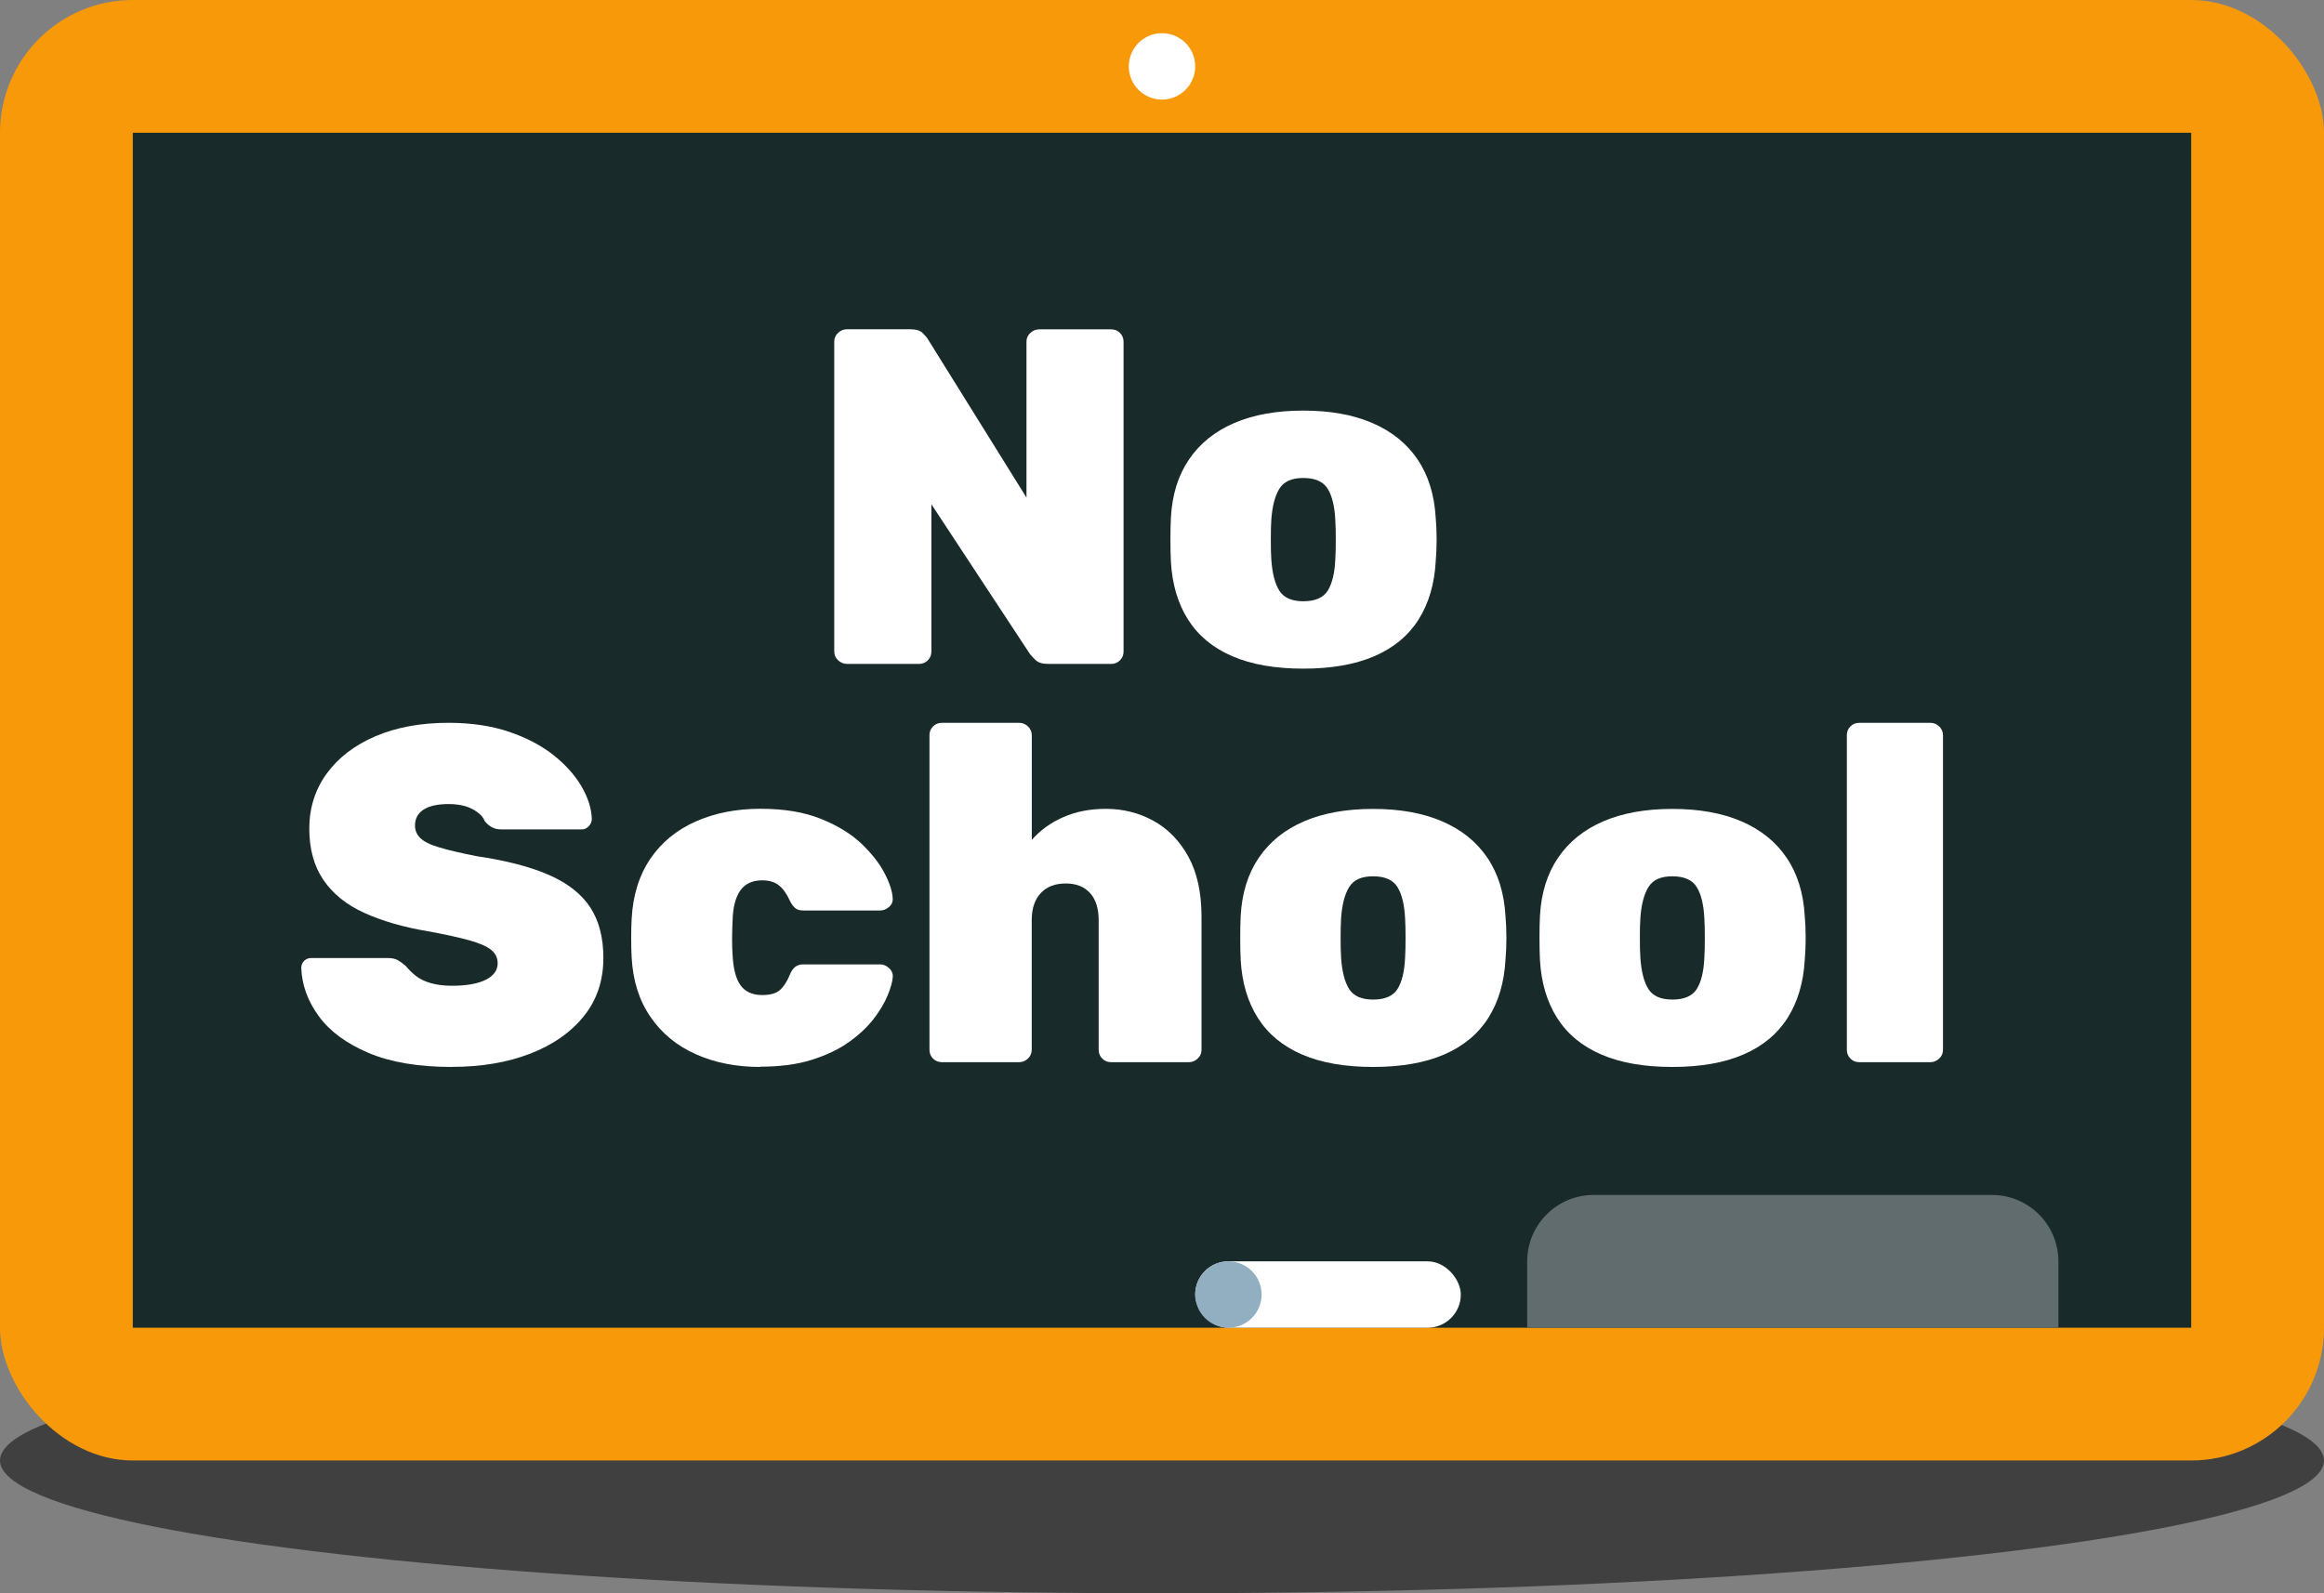
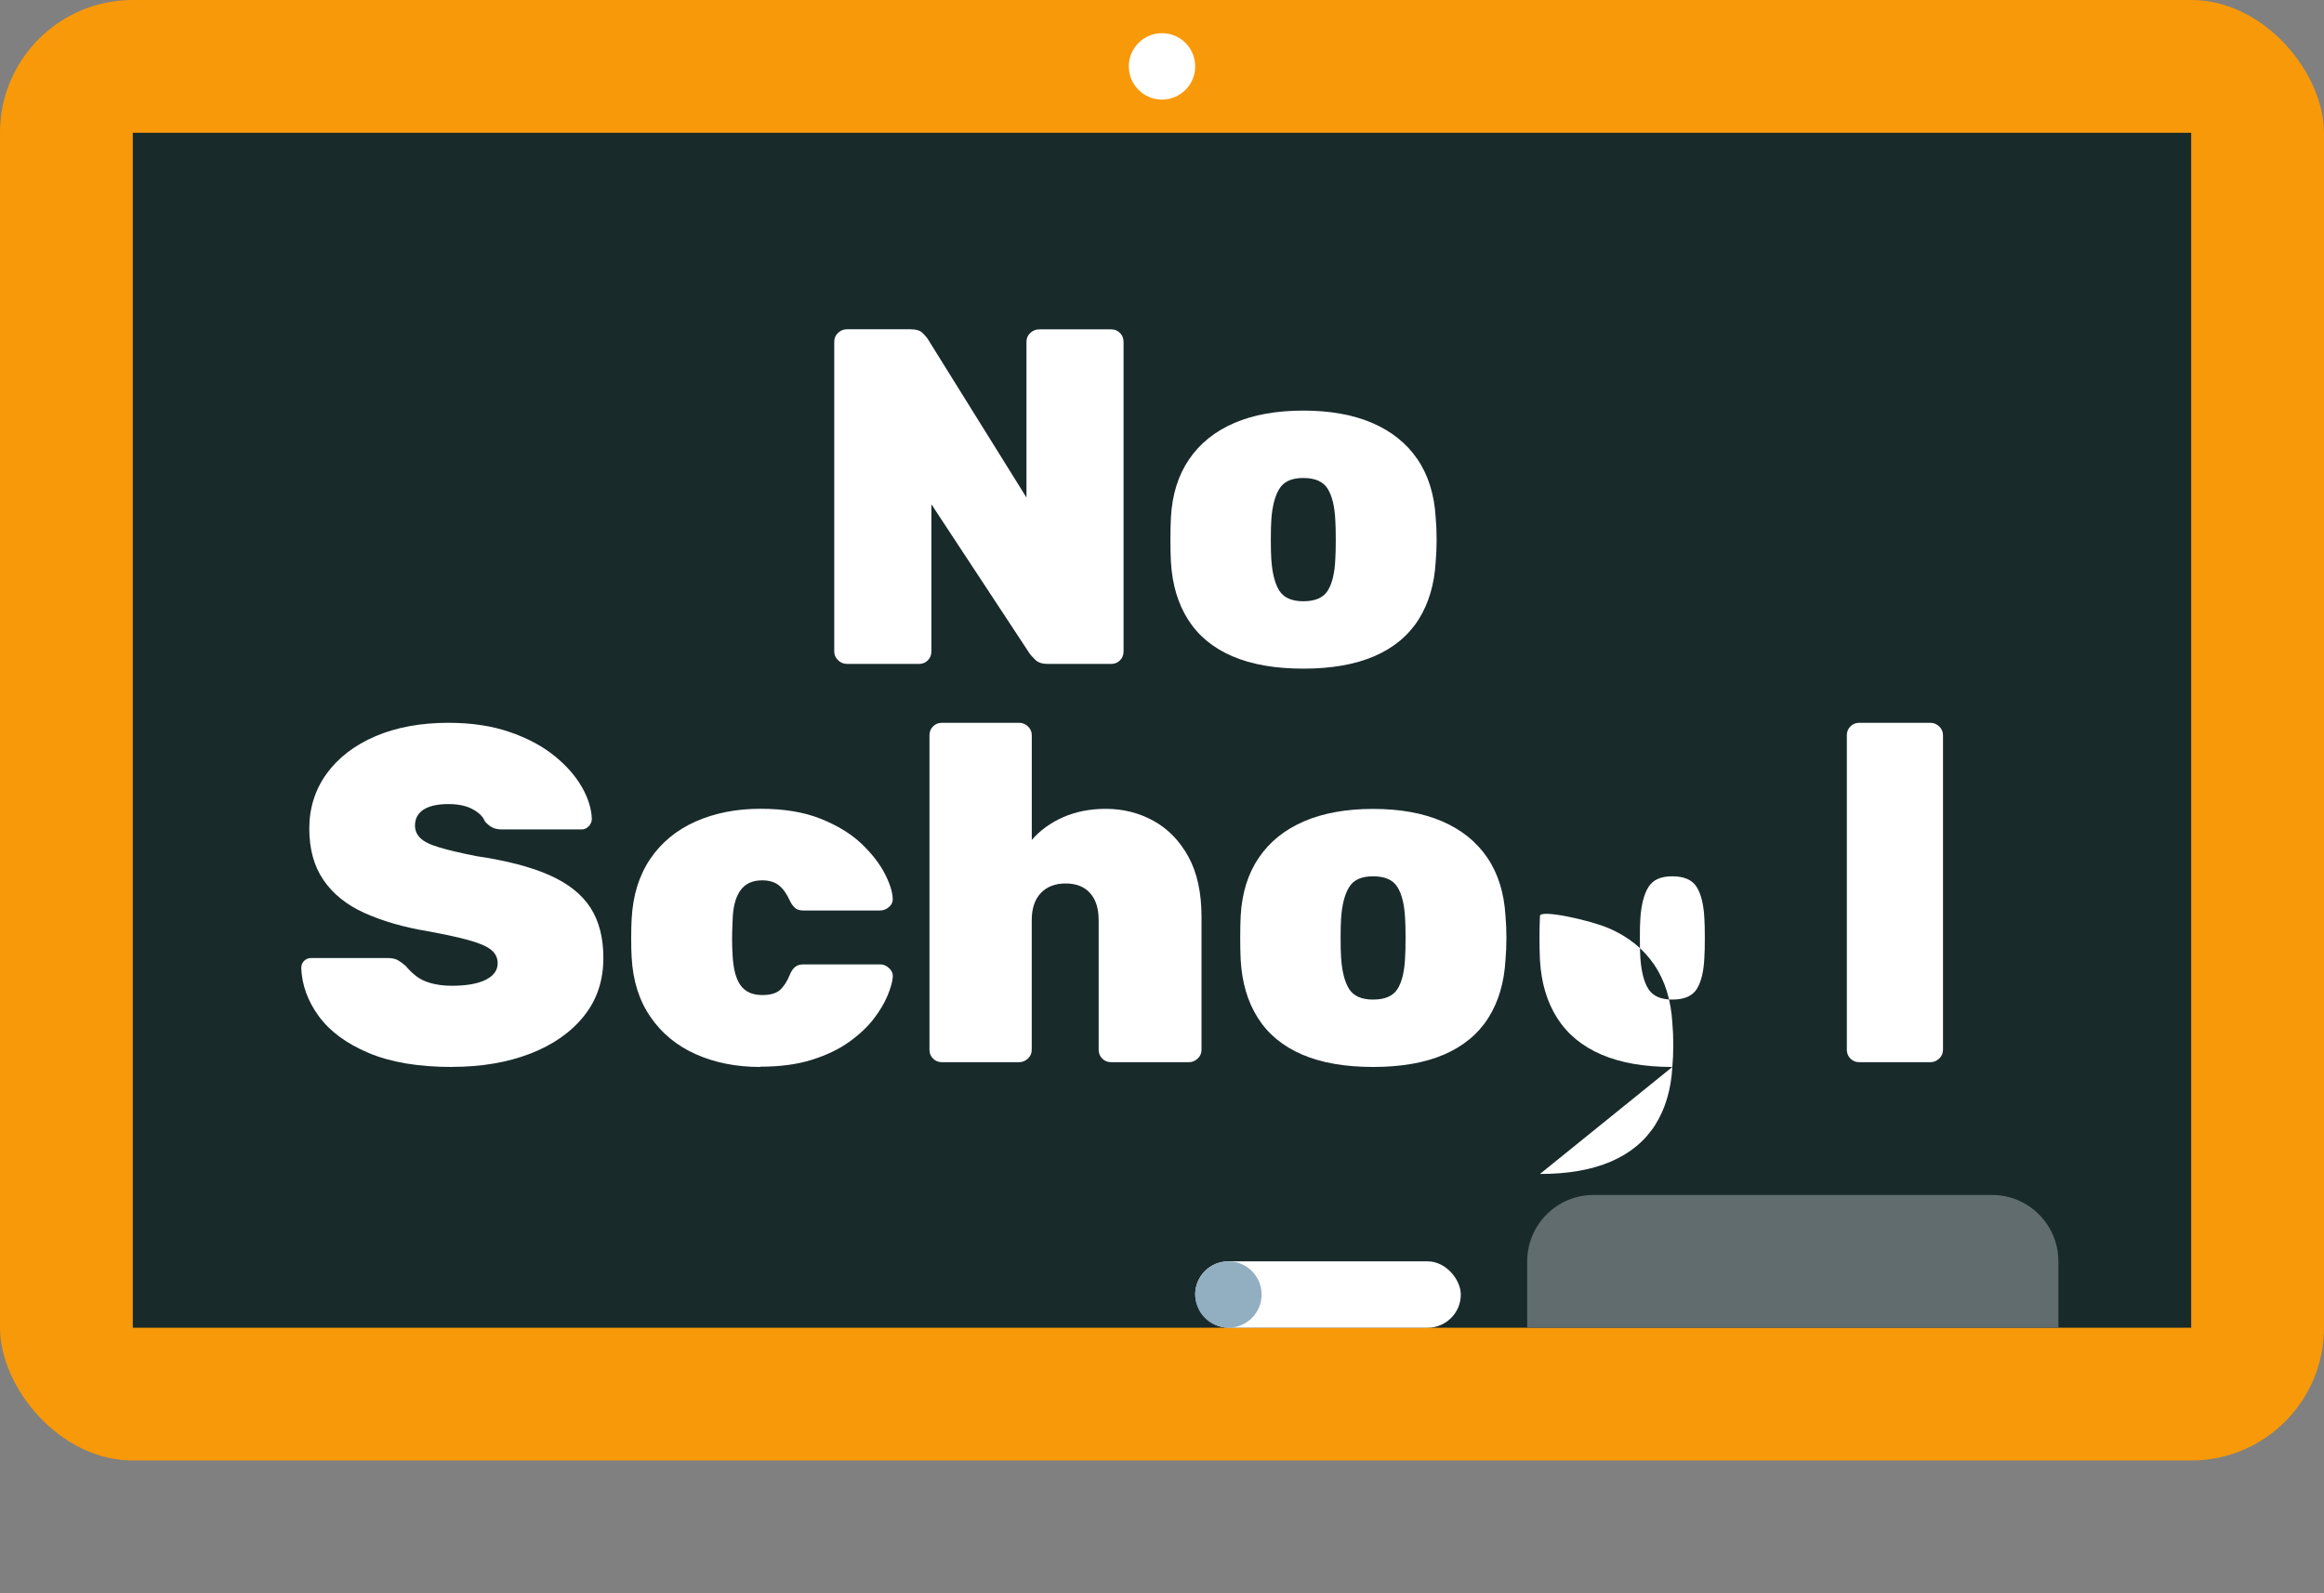
<svg xmlns="http://www.w3.org/2000/svg" id="uuid-5b88b94f-7510-43bd-9ac2-fe8c5a0a2534" data-name="Layer_2" viewBox="0 0 350 240">
  <rect x="0" y="0" width="350" height="240" fill="#808080" stroke="none" />
  <defs>
    <style>
      .uuid-4ea11071-d76d-4859-a8d5-cfb9607cd1e0 {
        fill: #92aec1;
      }

      .uuid-3fb13aea-68a8-4ccd-a157-df11ab6397f1 {
        fill: #fff;
      }

      .uuid-53e666cf-1803-4871-856d-8554bf42dcca {
        fill: #606c6d;
      }

      .uuid-8def0f38-2a02-44d1-a612-025a1f271913 {
        fill: #f89909;
      }

      .uuid-531d7234-6297-4956-9df1-f543fb974abe {
        fill: #192a2b;
      }

      .uuid-61042c0b-7d5d-41fe-b005-822741fd0721 {
        opacity: .5;
      }
    </style>
  </defs>
  <g id="uuid-85f76c83-2a47-4006-9ee2-418b1d709910" data-name="Layer_1">
    <g>
-       <ellipse class="uuid-61042c0b-7d5d-41fe-b005-822741fd0721" cx="175" cy="220" rx="175" ry="20" />
      <g>
        <rect class="uuid-8def0f38-2a02-44d1-a612-025a1f271913" width="350" height="220" rx="20" ry="20" />
        <rect class="uuid-531d7234-6297-4956-9df1-f543fb974abe" x="20" y="20" width="310" height="180" />
        <g>
          <path class="uuid-3fb13aea-68a8-4ccd-a157-df11ab6397f1" d="M127.52,100c-.48,0-.91-.18-1.3-.54-.38-.36-.58-.8-.58-1.33v-46.66c0-.53.19-.97.58-1.33.38-.36.82-.54,1.3-.54h9.58c.86,0,1.49.19,1.87.58.38.38.65.7.79.94l14.83,23.83v-23.47c0-.53.19-.97.58-1.33.38-.36.84-.54,1.37-.54h10.8c.53,0,.97.18,1.33.54.36.36.54.8.54,1.33v46.66c0,.53-.18.97-.54,1.33-.36.36-.8.54-1.33.54h-9.5c-.86,0-1.5-.2-1.91-.61-.41-.41-.68-.71-.83-.9l-14.83-22.54v22.18c0,.53-.18.97-.54,1.33s-.8.54-1.33.54h-10.87Z" />
          <path class="uuid-3fb13aea-68a8-4ccd-a157-df11ab6397f1" d="M196.28,100.72c-4.22,0-7.79-.62-10.69-1.87-2.9-1.25-5.12-3.08-6.66-5.51-1.54-2.42-2.4-5.34-2.59-8.75-.05-1.01-.07-2.11-.07-3.31s.02-2.3.07-3.31c.19-3.46,1.1-6.38,2.74-8.78,1.63-2.4,3.9-4.22,6.8-5.47,2.9-1.25,6.37-1.87,10.4-1.87s7.5.62,10.4,1.87c2.9,1.25,5.17,3.07,6.8,5.47,1.63,2.4,2.54,5.33,2.74,8.78.09,1.01.14,2.11.14,3.31s-.05,2.3-.14,3.31c-.19,3.41-1.06,6.33-2.59,8.75-1.54,2.42-3.76,4.26-6.66,5.51-2.9,1.25-6.47,1.87-10.69,1.87ZM196.28,90.57c1.78,0,3-.53,3.67-1.58.67-1.06,1.06-2.64,1.15-4.75.05-.72.07-1.7.07-2.95s-.02-2.23-.07-2.95c-.1-2.06-.48-3.64-1.15-4.72-.67-1.08-1.9-1.62-3.67-1.62s-2.93.54-3.6,1.62-1.08,2.65-1.22,4.72c-.05.72-.07,1.7-.07,2.95s.02,2.23.07,2.95c.14,2.11.55,3.7,1.22,4.75s1.87,1.58,3.6,1.58Z" />
          <path class="uuid-3fb13aea-68a8-4ccd-a157-df11ab6397f1" d="M68.05,160.72c-5.04,0-9.23-.71-12.56-2.12-3.34-1.42-5.83-3.26-7.49-5.54-1.66-2.28-2.53-4.69-2.63-7.24,0-.43.14-.79.43-1.08s.65-.43,1.08-.43h11.45c.67,0,1.2.11,1.58.32.38.22.79.52,1.22.9.43.53.94,1.02,1.51,1.48.58.46,1.32.82,2.23,1.08.91.26,1.97.4,3.17.4,2.21,0,3.91-.3,5.11-.9,1.2-.6,1.8-1.43,1.8-2.48,0-.82-.32-1.49-.97-2.02-.65-.53-1.74-1.01-3.28-1.44-1.54-.43-3.62-.89-6.26-1.37-3.7-.62-6.89-1.55-9.58-2.77-2.69-1.22-4.74-2.88-6.16-4.97-1.42-2.09-2.12-4.67-2.12-7.74s.88-5.88,2.63-8.28c1.75-2.4,4.2-4.27,7.34-5.62,3.14-1.34,6.8-2.02,10.98-2.02,3.46,0,6.52.46,9.18,1.37,2.66.91,4.91,2.1,6.73,3.56,1.82,1.46,3.21,3.04,4.18,4.72.96,1.68,1.46,3.29,1.51,4.82,0,.43-.16.8-.47,1.12s-.66.47-1.04.47h-12.02c-.58,0-1.06-.09-1.44-.29-.38-.19-.77-.5-1.15-.94-.24-.67-.84-1.27-1.8-1.8-.96-.53-2.18-.79-3.67-.79-1.63,0-2.88.28-3.74.83s-1.3,1.36-1.3,2.41c0,.72.26,1.34.79,1.87.53.53,1.46,1,2.81,1.4,1.34.41,3.22.85,5.62,1.33,4.56.67,8.24,1.63,11.05,2.88,2.81,1.25,4.86,2.88,6.16,4.9,1.3,2.02,1.94,4.54,1.94,7.56,0,3.41-.98,6.34-2.95,8.78-1.97,2.45-4.67,4.33-8.1,5.65-3.43,1.32-7.36,1.98-11.77,1.98Z" />
          <path class="uuid-3fb13aea-68a8-4ccd-a157-df11ab6397f1" d="M114.49,160.72c-3.6,0-6.83-.64-9.68-1.91-2.86-1.27-5.14-3.14-6.84-5.62-1.71-2.47-2.65-5.46-2.84-8.96-.05-.77-.07-1.73-.07-2.88s.02-2.13.07-2.95c.19-3.55,1.13-6.56,2.81-9.04,1.68-2.47,3.96-4.34,6.84-5.62,2.88-1.27,6.12-1.91,9.72-1.91s6.59.5,9.11,1.51c2.52,1.01,4.56,2.26,6.12,3.74,1.56,1.49,2.72,2.98,3.49,4.46.77,1.49,1.17,2.74,1.22,3.74.05.53-.13.97-.54,1.33-.41.36-.85.54-1.33.54h-11.59c-.53,0-.94-.12-1.22-.36-.29-.24-.55-.6-.79-1.08-.48-1.06-1.03-1.84-1.66-2.34-.62-.5-1.46-.76-2.52-.76-1.49,0-2.59.52-3.31,1.55-.72,1.03-1.11,2.56-1.15,4.57-.1,1.97-.1,3.67,0,5.11.1,2.06.49,3.59,1.19,4.57.7.98,1.79,1.48,3.28,1.48,1.2,0,2.09-.25,2.66-.76s1.08-1.28,1.51-2.34c.19-.48.44-.85.76-1.12.31-.26.73-.4,1.26-.4h11.59c.48,0,.92.19,1.33.58.41.38.59.84.54,1.37-.05.67-.3,1.57-.76,2.7-.46,1.13-1.15,2.3-2.09,3.53-.94,1.22-2.17,2.39-3.71,3.49-1.54,1.11-3.41,2-5.62,2.7-2.21.7-4.8,1.04-7.78,1.04Z" />
          <path class="uuid-3fb13aea-68a8-4ccd-a157-df11ab6397f1" d="M141.85,160c-.53,0-.97-.18-1.33-.54-.36-.36-.54-.8-.54-1.33v-47.38c0-.53.18-.97.54-1.33.36-.36.8-.54,1.33-.54h11.66c.48,0,.91.18,1.3.54.38.36.58.8.58,1.33v15.77c1.25-1.44,2.82-2.58,4.72-3.42,1.9-.84,4.04-1.26,6.44-1.26,2.59,0,4.98.6,7.16,1.8,2.18,1.2,3.94,3,5.26,5.4,1.32,2.4,1.98,5.42,1.98,9.07v20.02c0,.53-.19.97-.58,1.33-.38.36-.82.54-1.3.54h-11.74c-.53,0-.97-.18-1.33-.54-.36-.36-.54-.8-.54-1.33v-19.51c0-1.78-.43-3.14-1.3-4.1-.86-.96-2.09-1.44-3.67-1.44s-2.83.48-3.74,1.44c-.91.96-1.37,2.33-1.37,4.1v19.51c0,.53-.19.97-.58,1.33-.38.36-.82.54-1.3.54h-11.66Z" />
          <path class="uuid-3fb13aea-68a8-4ccd-a157-df11ab6397f1" d="M206.79,160.72c-4.22,0-7.79-.62-10.69-1.87-2.9-1.25-5.12-3.08-6.66-5.51-1.54-2.42-2.4-5.34-2.59-8.75-.05-1.01-.07-2.11-.07-3.31s.02-2.3.07-3.31c.19-3.46,1.1-6.38,2.74-8.78,1.63-2.4,3.9-4.22,6.8-5.47,2.9-1.25,6.37-1.87,10.4-1.87s7.5.62,10.4,1.87c2.9,1.25,5.17,3.07,6.8,5.47,1.63,2.4,2.54,5.33,2.74,8.78.09,1.01.14,2.11.14,3.31s-.05,2.3-.14,3.31c-.19,3.41-1.06,6.33-2.59,8.75-1.54,2.42-3.76,4.26-6.66,5.51-2.9,1.25-6.47,1.87-10.69,1.87ZM206.79,150.57c1.78,0,3-.53,3.67-1.58.67-1.06,1.06-2.64,1.15-4.75.05-.72.07-1.7.07-2.95s-.02-2.23-.07-2.95c-.1-2.06-.48-3.64-1.15-4.72-.67-1.08-1.9-1.62-3.67-1.62s-2.93.54-3.6,1.62-1.08,2.65-1.22,4.72c-.05.72-.07,1.7-.07,2.95s.02,2.23.07,2.95c.14,2.11.55,3.7,1.22,4.75s1.87,1.58,3.6,1.58Z" />
-           <path class="uuid-3fb13aea-68a8-4ccd-a157-df11ab6397f1" d="M251.86,160.72c-4.22,0-7.79-.62-10.69-1.87-2.9-1.25-5.12-3.08-6.66-5.51-1.54-2.42-2.4-5.34-2.59-8.75-.05-1.01-.07-2.11-.07-3.31s.02-2.3.07-3.31c.19-3.46,1.1-6.38,2.74-8.78,1.63-2.4,3.9-4.22,6.8-5.47,2.9-1.25,6.37-1.87,10.4-1.87s7.5.62,10.4,1.87c2.9,1.25,5.17,3.07,6.8,5.47,1.63,2.4,2.54,5.33,2.74,8.78.09,1.01.14,2.11.14,3.31s-.05,2.3-.14,3.31c-.19,3.41-1.06,6.33-2.59,8.75-1.54,2.42-3.76,4.26-6.66,5.51-2.9,1.25-6.47,1.87-10.69,1.87ZM251.86,150.57c1.78,0,3-.53,3.67-1.58.67-1.06,1.06-2.64,1.15-4.75.05-.72.07-1.7.07-2.95s-.02-2.23-.07-2.95c-.1-2.06-.48-3.64-1.15-4.72-.67-1.08-1.9-1.62-3.67-1.62s-2.93.54-3.6,1.62-1.08,2.65-1.22,4.72c-.05.72-.07,1.7-.07,2.95s.02,2.23.07,2.95c.14,2.11.55,3.7,1.22,4.75s1.87,1.58,3.6,1.58Z" />
+           <path class="uuid-3fb13aea-68a8-4ccd-a157-df11ab6397f1" d="M251.86,160.72c-4.22,0-7.79-.62-10.69-1.87-2.9-1.25-5.12-3.08-6.66-5.51-1.54-2.42-2.4-5.34-2.59-8.75-.05-1.01-.07-2.11-.07-3.31s.02-2.3.07-3.31s7.5.62,10.4,1.87c2.9,1.25,5.17,3.07,6.8,5.47,1.63,2.4,2.54,5.33,2.74,8.78.09,1.01.14,2.11.14,3.31s-.05,2.3-.14,3.31c-.19,3.41-1.06,6.33-2.59,8.75-1.54,2.42-3.76,4.26-6.66,5.51-2.9,1.25-6.47,1.87-10.69,1.87ZM251.86,150.57c1.78,0,3-.53,3.67-1.58.67-1.06,1.06-2.64,1.15-4.75.05-.72.07-1.7.07-2.95s-.02-2.23-.07-2.95c-.1-2.06-.48-3.64-1.15-4.72-.67-1.08-1.9-1.62-3.67-1.62s-2.93.54-3.6,1.62-1.08,2.65-1.22,4.72c-.05.72-.07,1.7-.07,2.95s.02,2.23.07,2.95c.14,2.11.55,3.7,1.22,4.75s1.87,1.58,3.6,1.58Z" />
          <path class="uuid-3fb13aea-68a8-4ccd-a157-df11ab6397f1" d="M280.01,160c-.53,0-.97-.18-1.33-.54-.36-.36-.54-.8-.54-1.33v-47.38c0-.53.18-.97.54-1.33.36-.36.8-.54,1.33-.54h10.73c.48,0,.91.18,1.3.54.38.36.58.8.58,1.33v47.38c0,.53-.19.97-.58,1.33-.38.36-.82.54-1.3.54h-10.73Z" />
        </g>
        <circle class="uuid-3fb13aea-68a8-4ccd-a157-df11ab6397f1" cx="175" cy="10" r="5" />
        <path class="uuid-53e666cf-1803-4871-856d-8554bf42dcca" d="M240,180h60c5.52,0,10,4.48,10,10v10h-80v-10c0-5.52,4.48-10,10-10Z" />
        <rect class="uuid-3fb13aea-68a8-4ccd-a157-df11ab6397f1" x="180" y="190" width="40" height="10" rx="5" ry="5" />
        <circle class="uuid-4ea11071-d76d-4859-a8d5-cfb9607cd1e0" cx="185" cy="195" r="5" />
      </g>
    </g>
  </g>
</svg>